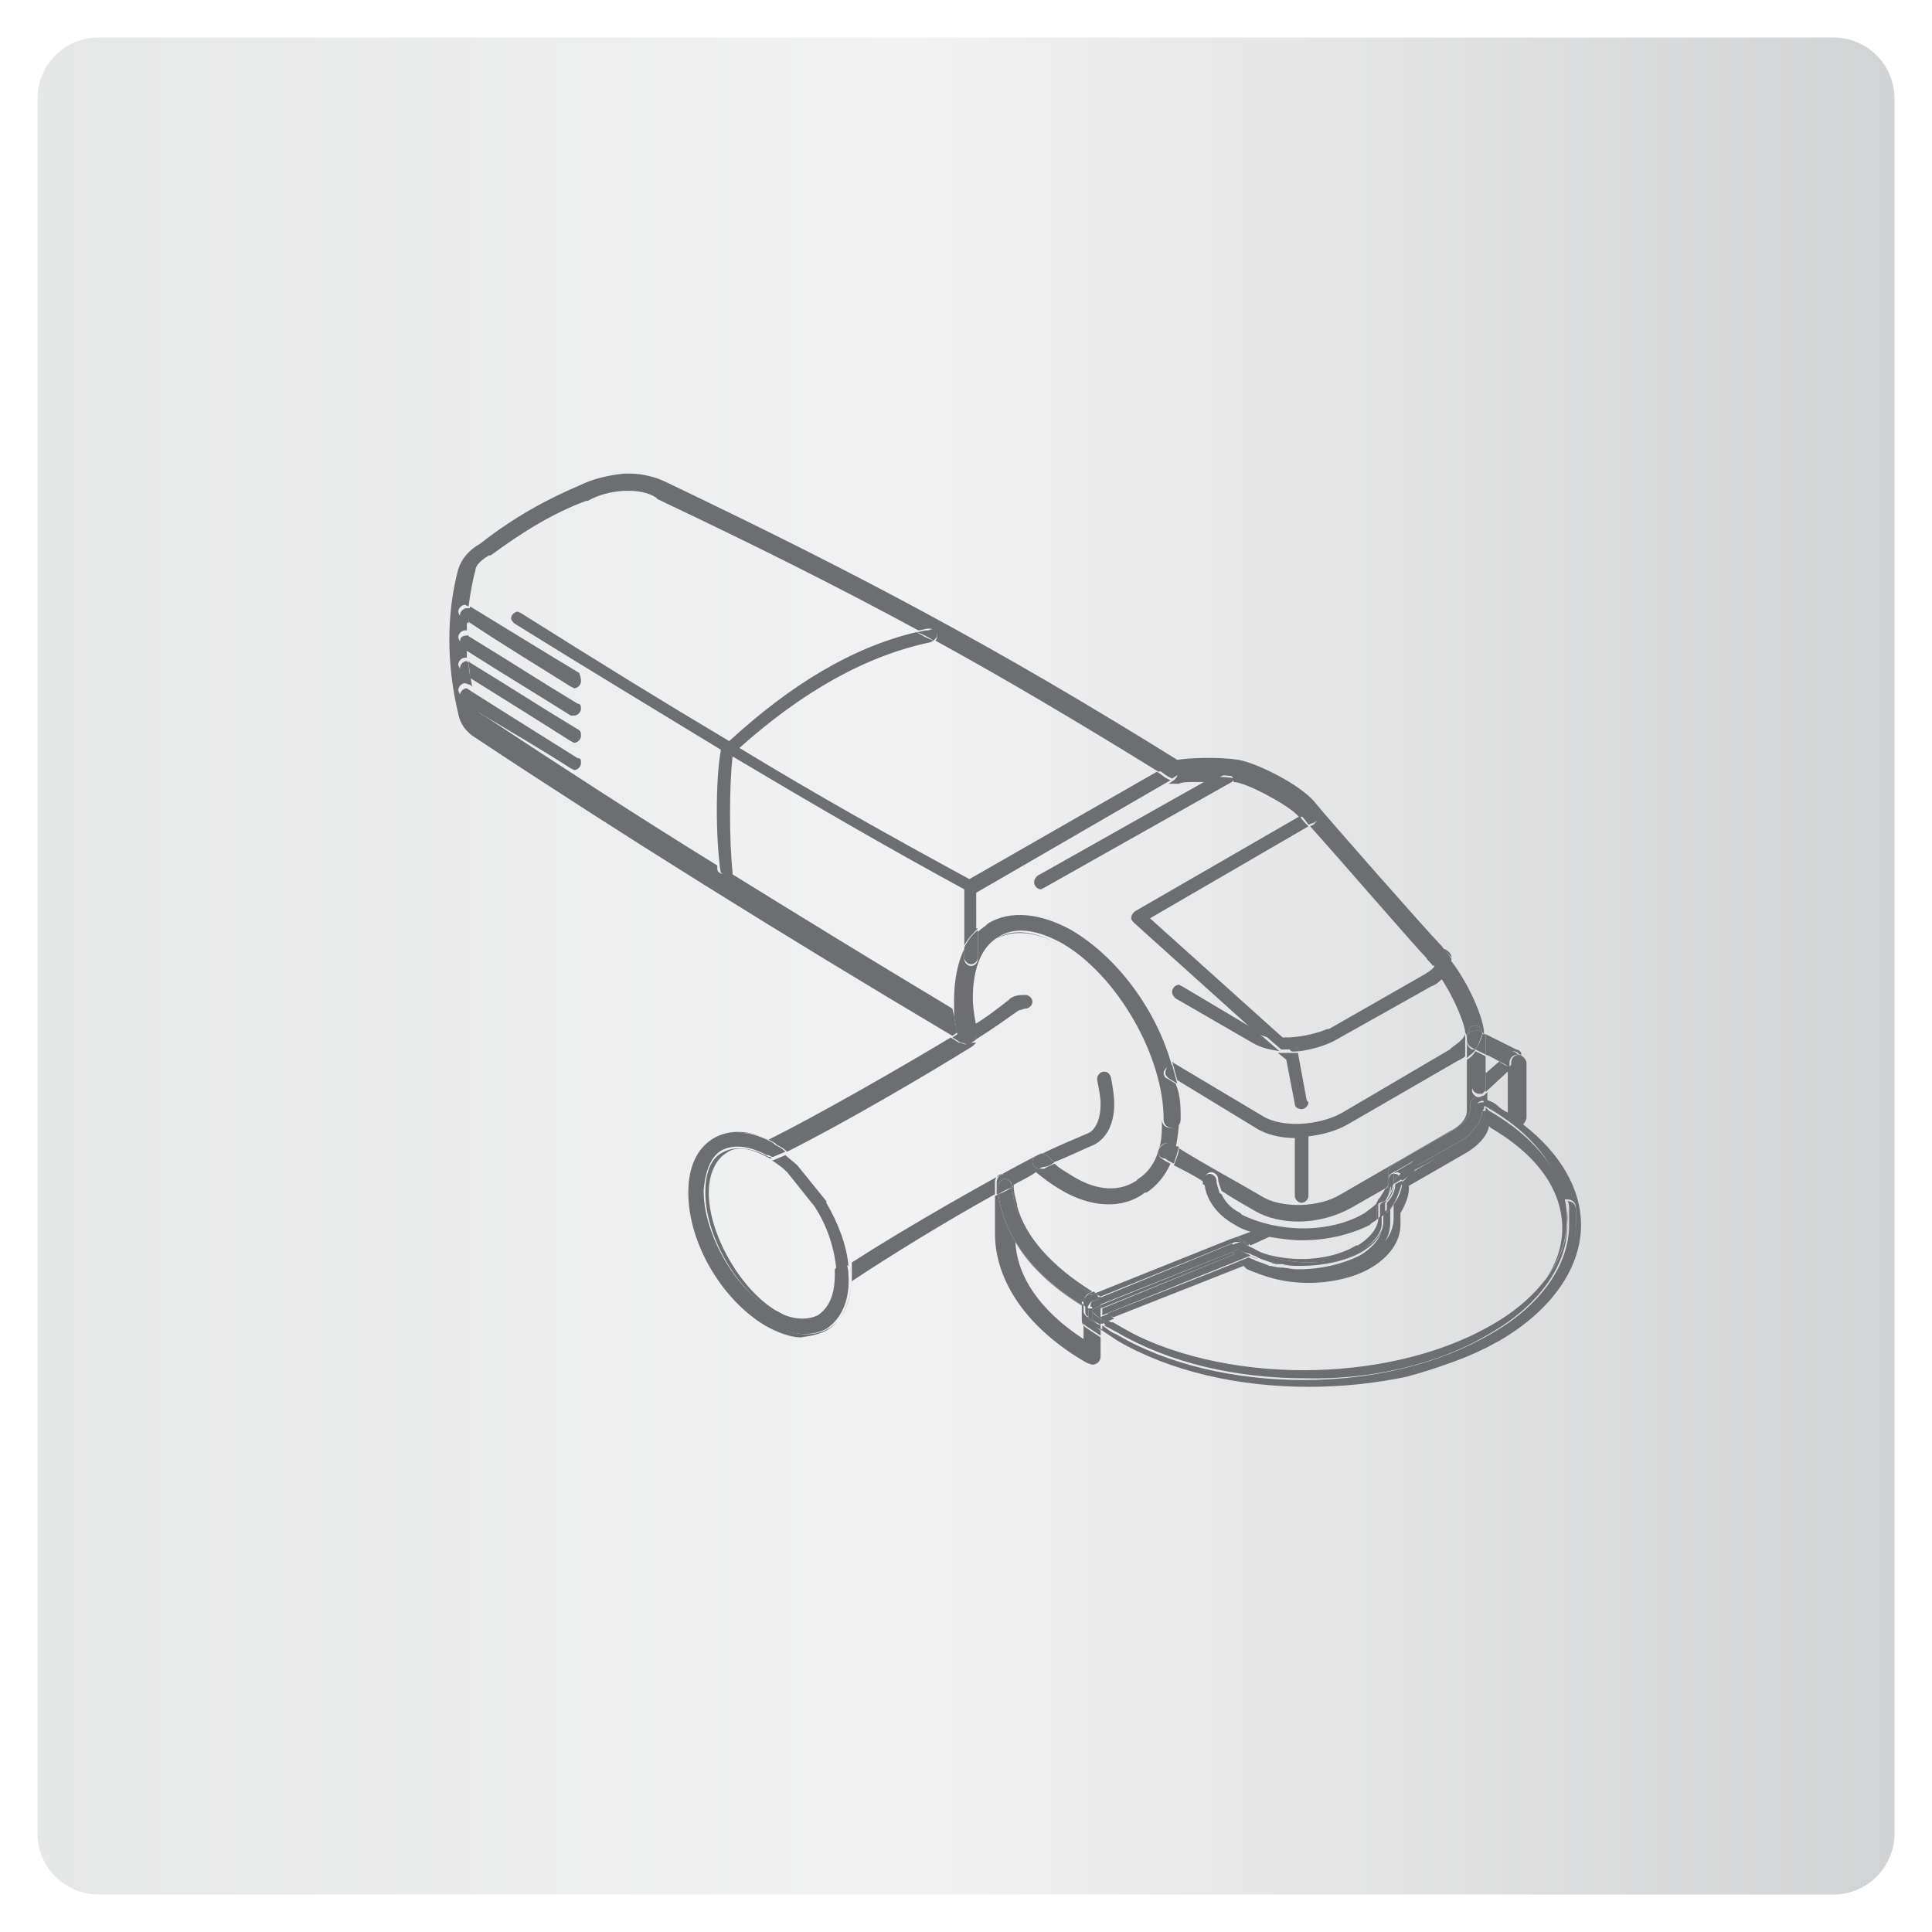
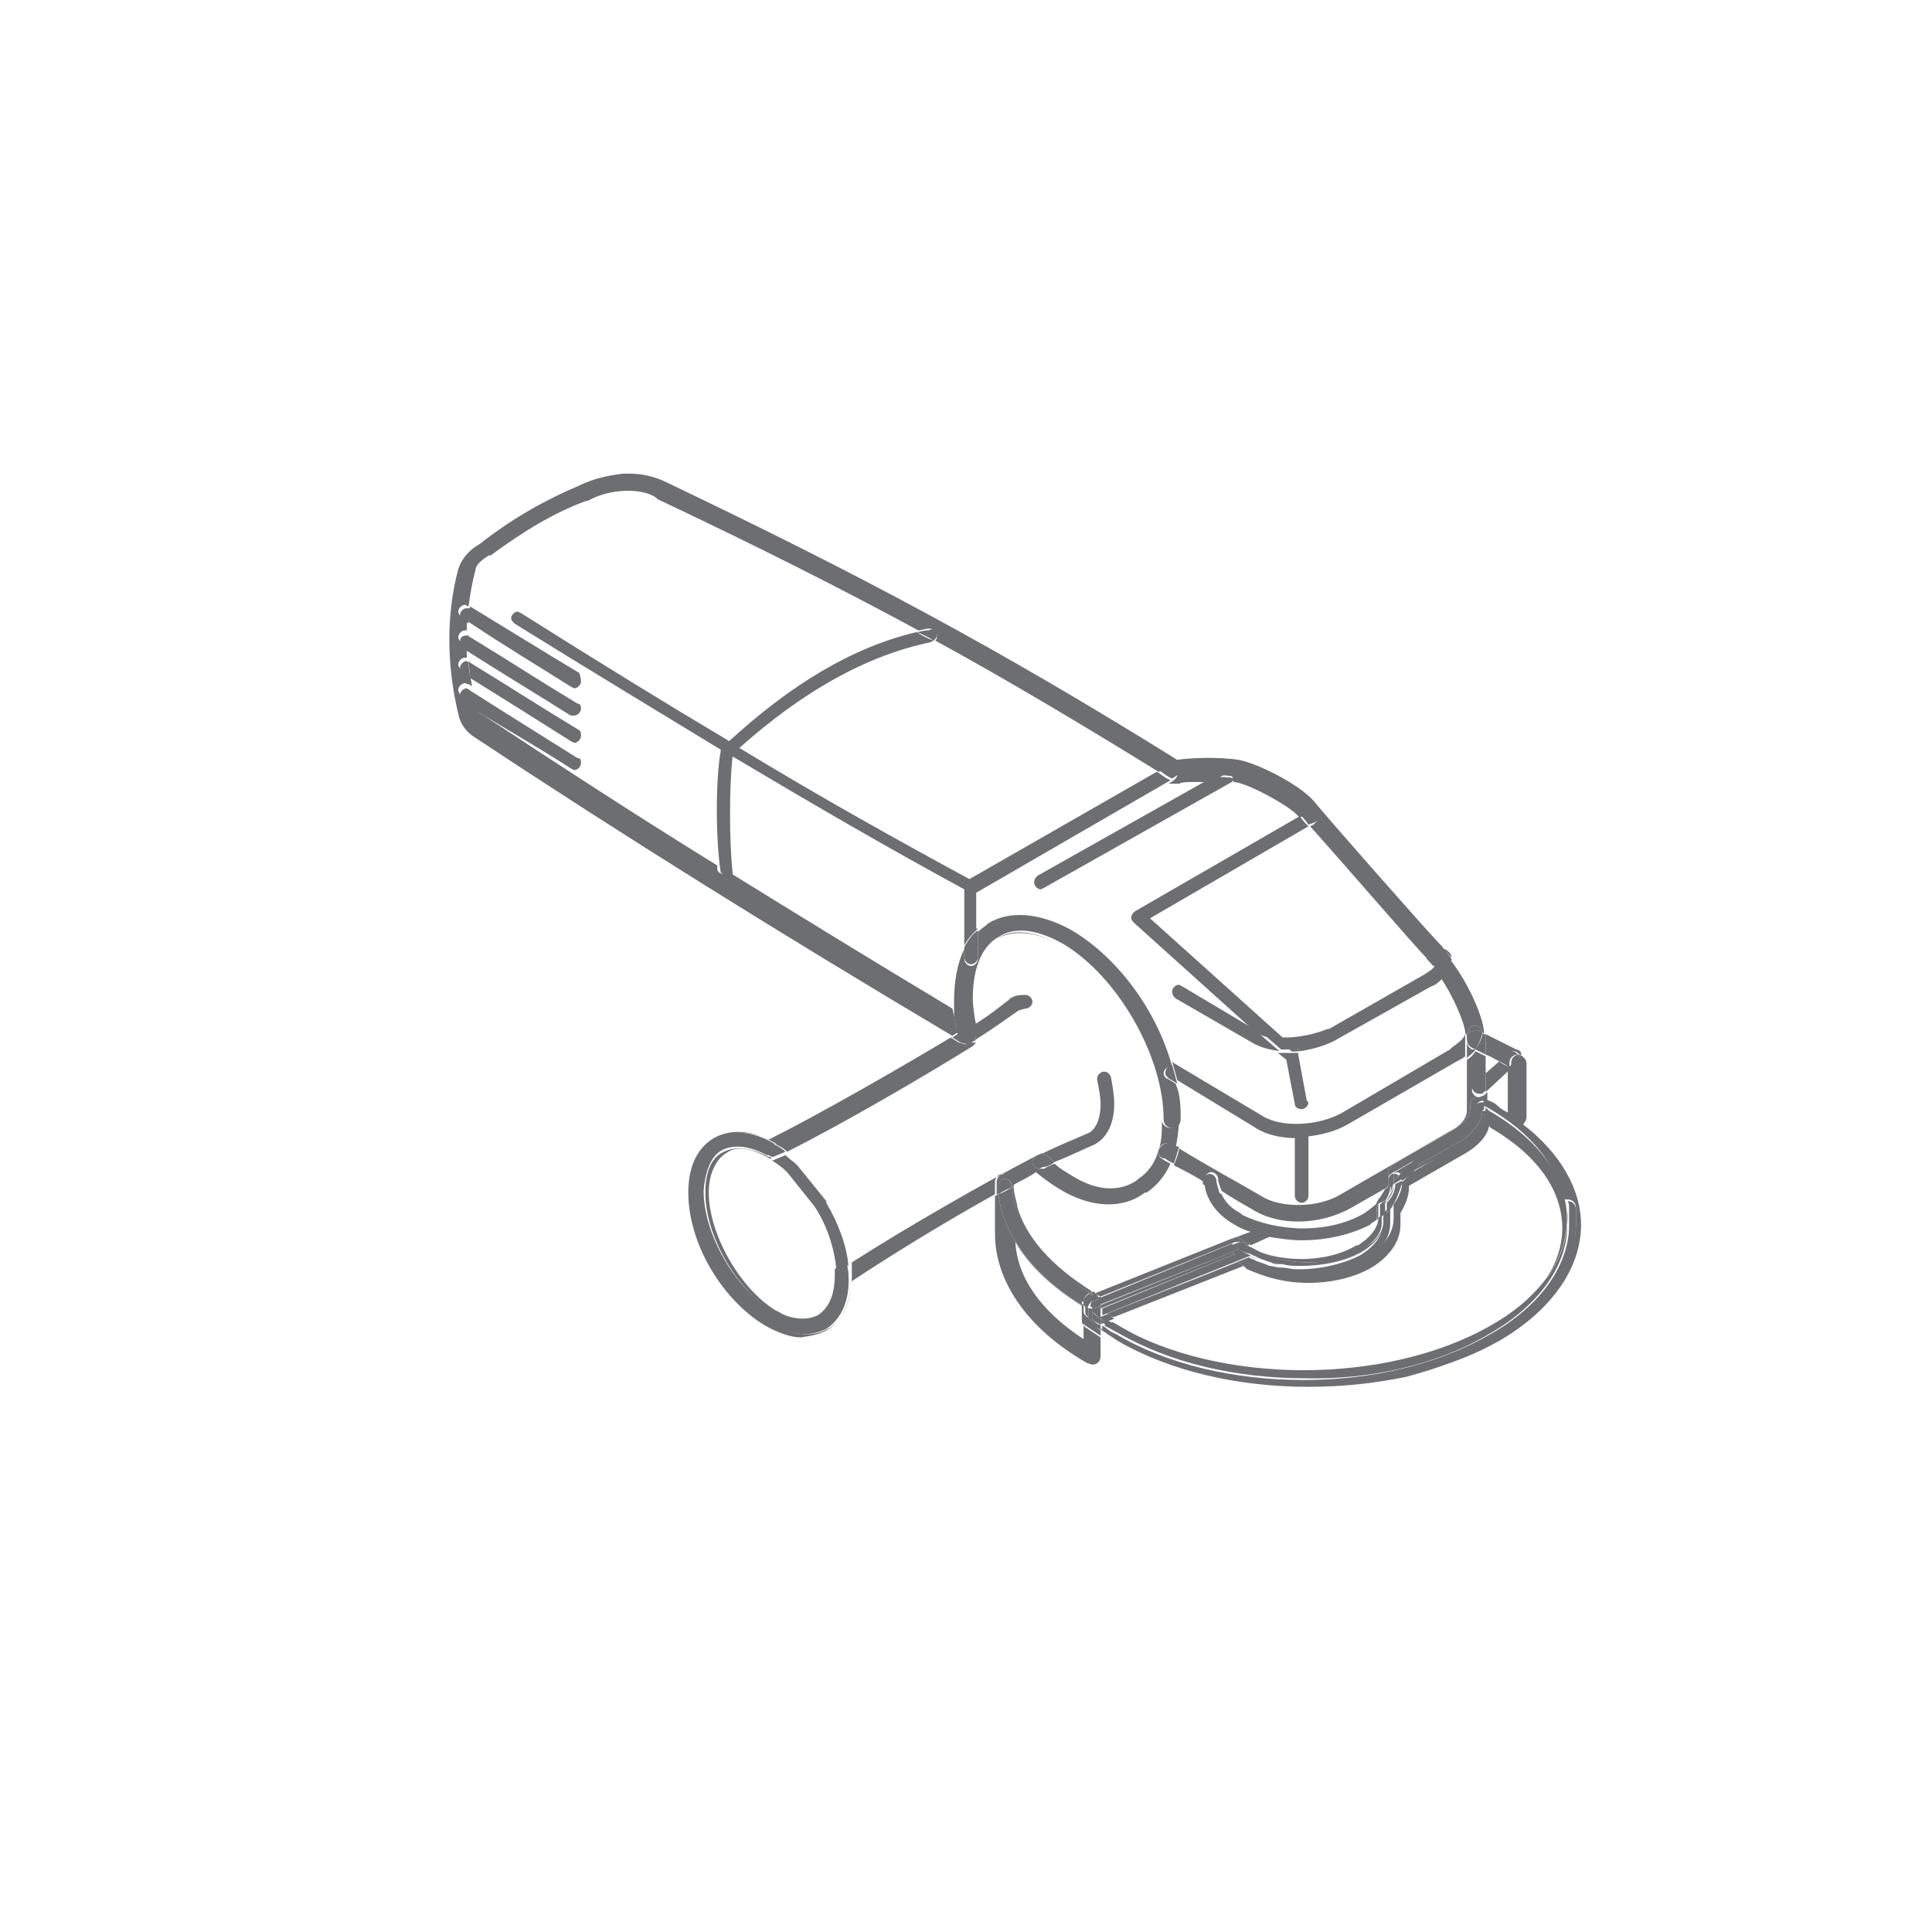
<svg xmlns="http://www.w3.org/2000/svg" version="1.1" id="Layer_1" x="0px" y="0px" viewBox="0 0 113.4 113.4" style="enable-background:new 0 0 113.4 113.4;" xml:space="preserve">
  <style type="text/css">
	.st0{fill:url(#SVGID_1_);}
	.st1{fill:url(#SVGID_2_);}
	.st2{fill:url(#SVGID_3_);}
	.st3{fill:url(#SVGID_4_);}
	.st4{fill:url(#SVGID_5_);}
	.st5{fill:url(#SVGID_6_);}
	.st6{fill:url(#SVGID_7_);}
	.st7{fill:url(#SVGID_8_);}
	.st8{fill:url(#SVGID_9_);}
	.st9{fill:url(#SVGID_10_);}
	.st10{fill:url(#SVGID_11_);}
	.st11{fill:url(#SVGID_12_);}
	.st12{fill:url(#SVGID_13_);}
	.st13{fill:url(#SVGID_14_);}
	.st14{fill:url(#SVGID_15_);}
	.st15{fill:url(#SVGID_16_);}
	.st16{fill:url(#SVGID_17_);}
	.st17{fill:url(#SVGID_18_);}
	.st18{fill:url(#SVGID_19_);}
	.st19{fill:url(#SVGID_20_);}
	.st20{fill:url(#SVGID_21_);}
	.st21{fill:url(#SVGID_22_);}
	.st22{fill:url(#SVGID_23_);}
	.st23{fill:url(#SVGID_24_);}
	.st24{fill:url(#SVGID_25_);}
	.st25{fill:url(#SVGID_26_);}
	.st26{fill:url(#SVGID_27_);}
	.st27{fill:url(#SVGID_28_);}
	.st28{fill:url(#SVGID_29_);}
	.st29{fill:url(#SVGID_30_);}
	.st30{fill:url(#SVGID_31_);}
	.st31{fill:url(#SVGID_32_);}
	.st32{fill:#414042;}
	.st33{fill:#FFFFFF;}
	.st34{fill:none;stroke:#414042;stroke-width:0.75;stroke-miterlimit:10;}
	.st35{fill:none;stroke:#FFFFFF;stroke-width:0.214;stroke-miterlimit:10;}
	.st36{fill:none;stroke:#FFFFFF;stroke-width:0.133;stroke-miterlimit:10;}
	.st37{fill:none;stroke:#FFFFFF;stroke-width:0.148;stroke-miterlimit:10;}
	.st38{fill:none;stroke:#FFFFFF;stroke-width:0.16;stroke-miterlimit:10;}
	.st39{fill:none;stroke:#FFFFFF;stroke-width:0.179;stroke-miterlimit:10;}
	.st40{fill:none;stroke:#FFFFFF;stroke-width:0.199;stroke-miterlimit:10;}
	.st41{fill:none;stroke:#FFFFFF;stroke-width:0.216;stroke-miterlimit:10;}
	.st42{fill:none;stroke:#FFFFFF;stroke-width:0.251;stroke-miterlimit:10;}
	.st43{fill:none;stroke:#FFFFFF;stroke-width:0.278;stroke-miterlimit:10;}
	.st44{fill:none;stroke:#FFFFFF;stroke-width:0.302;stroke-miterlimit:10;}
	.st45{fill:none;stroke:#FFFFFF;stroke-width:0.337;stroke-miterlimit:10;}
	.st46{fill:none;stroke:#FFFFFF;stroke-width:0.375;stroke-miterlimit:10;}
	.st47{fill:none;stroke:#FFFFFF;stroke-width:0.406;stroke-miterlimit:10;}
	.st48{fill:none;stroke:#6D6E71;stroke-width:0.406;stroke-miterlimit:10;}
	.st49{opacity:0.2;}
	.st50{clip-path:url(#SVGID_34_);}
	.st51{clip-path:url(#SVGID_36_);fill:#6E6F72;}
	.st52{fill:#F2F3F2;}
	.st53{clip-path:url(#SVGID_38_);}
	.st54{clip-path:url(#SVGID_40_);fill:#6E6F72;}
	.st55{clip-path:url(#SVGID_42_);fill:url(#SVGID_43_);}
	.st56{fill:none;stroke:#FFFFFF;stroke-width:0.352;stroke-miterlimit:10;}
	.st57{opacity:0.1;}
	.st58{clip-path:url(#SVGID_45_);}
	.st59{clip-path:url(#SVGID_47_);fill:#231F20;}
	.st60{fill:none;stroke:#FFFFFF;stroke-width:1.057;stroke-miterlimit:10;}
	.st61{fill:none;stroke:#FFFFFF;stroke-width:0.475;stroke-miterlimit:10;}
	.st62{fill:#ED1846;}
	.st63{fill:none;stroke:#FFFFFF;stroke-width:0.488;stroke-miterlimit:10;}
	.st64{fill:none;stroke:#414042;stroke-width:0.416;stroke-miterlimit:10;}
	.st65{fill:#6D6E71;}
</style>
  <g>
    <image style="overflow:visible;opacity:0.64;" width="506" height="505" transform="matrix(0.24 0 0 0.24 -1.998 -2.958)">
	</image>
    <g>
      <linearGradient id="SVGID_1_" gradientUnits="userSpaceOnUse" x1="2.181" y1="56.693" x2="111.205" y2="56.693">
        <stop offset="0" style="stop-color:#E6E7E7" />
        <stop offset="0.47" style="stop-color:#F2F2F2" />
        <stop offset="1" style="stop-color:#D2D3D4" />
      </linearGradient>
-       <path class="st0" d="M107.6,111.2H5.8c-2,0-3.6-1.6-3.6-3.6V5.8c0-2,1.6-3.6,3.6-3.6h101.8c2,0,3.6,1.6,3.6,3.6v101.8    C111.2,109.6,109.6,111.2,107.6,111.2z" />
    </g>
  </g>
  <path class="st65" d="M88.6,62.8l0-0.2l-0.1,0l0,0c-0.2-0.1-0.4-0.2-0.5-0.3L87.2,63c0,0.4,0,0.7,0,1.1L88.6,62.8" />
  <polygon class="st65" points="88.8,62.6 88.6,62.6 88.6,62.8 " />
  <path class="st65" d="M64.1,75.8L64,75.9c-3-1.8-4.4-4-4.6-6.2l0.1-0.1c0,0.4,0.1,0.7,0.2,1.1l0,0.1C60.2,72.6,61.7,74.3,64.1,75.8   M63.6,78.6v-1.9c-1.8-1.1-3.2-2.4-4-3.8C59.7,74.9,61,76.9,63.6,78.6 M64.6,79.6c0,0.3-0.2,0.5-0.5,0.5L63.8,80  c-3.5-2-5.4-4.8-5.4-7.6v-2.2l0.2-0.1c0.3,2.4,2,4.7,4.9,6.5v0.9c0,0.2,0.1,0.3,0.2,0.4l0,0c0.3,0.2,0.6,0.4,0.9,0.6V79.6" />
  <path class="st65" d="M64.3,75.9L64.1,76L64,75.9l0.2-0.1L64.3,75.9 M64.6,78.1v0.3c-0.3-0.2-0.6-0.4-0.9-0.6l0,0  c-0.1-0.1-0.2-0.2-0.2-0.4v-0.9l0.1,0.1V77c0,0.1,0.1,0.2,0.2,0.3l0,0l0.1,0c0,0.2,0.1,0.4,0.3,0.4C64.3,77.9,64.5,78,64.6,78.1" />
  <path class="st65" d="M64.6,78v-0.2l-0.2-0.1l-0.2-0.1l-0.3-0.2c0,0.2,0.1,0.4,0.3,0.4c0.1,0.1,0.3,0.2,0.5,0.3V78" />
  <polygon class="st65" points="64.6,77.7 64.5,77.7 64.5,77.7 64.6,77.8 " />
  <path class="st65" d="M88.5,61.8l0.3-0.1c0.2,0,0.3,0.1,0.4,0.2l0.1,0c0-0.2-0.2-0.3-0.3-0.3c-0.6-0.3-1.2-0.6-1.8-0.9v1.2  c0.3,0.1,0.6,0.3,0.8,0.4L88.5,61.8" />
  <path class="st65" d="M89.3,62.1l0-0.1l-0.1,0l0,0.2c0,0.1-0.1,0.2-0.1,0.3v0l-0.3,0.2h0C89.1,62.6,89.3,62.4,89.3,62.1" />
  <path class="st65" d="M88.6,62.4c0-0.3,0.2-0.5,0.5-0.5l0,0c-0.1-0.1-0.2-0.2-0.4-0.2l-0.3,0.1L88,62.3c0.2,0.1,0.4,0.2,0.5,0.3  l0.1,0L88.6,62.4" />
  <path class="st65" d="M89.1,62.4L89.1,62.4c0.1-0.1,0.1-0.2,0.1-0.3l0-0.2h0c-0.3,0-0.5,0.2-0.5,0.5v0.2l0.2,0L89.1,62.4" />
  <path class="st65" d="M74.5,72.6c0.6,0.1,1.3,0.2,1.9,0.2c1.4,0,2.8-0.3,4-0.9l0.1-0.1l0.3-0.2l0-0.1v-0.4c0-0.1,0-0.3,0.1-0.4v-0.1  l0.1-0.2c-0.2,0.3-0.5,0.5-0.9,0.8l0,0l0,0c-1,0.6-2.3,0.9-3.6,0.9c-1.3,0-2.6-0.3-3.6-0.8l-0.1-0.1c-0.6-0.3-0.9-0.7-1.1-1.1  c-0.3-0.2-0.7-0.4-1-0.6c0.1,0.9,0.7,1.8,1.8,2.4v0v0l0,0l0,0c0.3,0.2,0.6,0.3,0.9,0.4l-0.8,0.3l0.2,0.1c0.1,0.1,0.3,0.2,0.5,0.3  l0,0l0.1,0.1L74.5,72.6" />
  <path class="st65" d="M80.9,71.5l-0.1,0.1l0-0.1v-0.4c0-0.1,0-0.3,0.1-0.4V71.5L80.9,71.5 M73.3,73.1l-0.1,0L73.1,73  c-0.1-0.1-0.2-0.1-0.3-0.1l-0.1-0.1l-0.3-0.1l-0.1,0l0.3-0.1l0.2,0.1c0.1,0.1,0.3,0.2,0.5,0.3L73.3,73.1L73.3,73.1" />
  <path class="st65" d="M73.2,73.1L73.1,73c-0.1-0.1-0.2-0.1-0.3-0.1C72.9,73,73,73.1,73.2,73.1L73.2,73.1L73.2,73.1L73.2,73.1  L73.2,73.1" />
  <path class="st65" d="M61.3,52.1l-0.2,0.1c-0.2,0-0.4-0.2-0.4-0.4c0-0.2,0.1-0.3,0.2-0.4l10.3-5.8c0.5,0,0.9,0,1.3,0.1l-0.2,0.2  L61.3,52.1 M57.4,54.5c-0.3,0.3-0.6,0.6-0.8,1v-3.3c-4.6-2.5-8.9-5-13.6-7.8c-0.2,1.7-0.2,5,0,6.8l0,0.1L43,51.7  c-0.2-0.2-0.5-0.3-0.7-0.5c-0.3-2-0.3-5.4,0-7.1v0l0-0.1c-3.6-2.2-7.6-4.6-12.1-7.4l0,0c-0.1-0.1-0.2-0.2-0.2-0.3  c0-0.2,0.2-0.4,0.4-0.4l0.2,0.1l0,0c4.6,2.9,8.5,5.3,12.2,7.5c3.6-3.3,7.2-5.5,11-6.4c0.3,0.2,0.7,0.4,1,0.5l-0.2,0.1v0  c-3.8,0.8-7.5,2.9-11.2,6.2c4.6,2.8,8.9,5.2,13.5,7.7l11-6.3c0.2,0.1,0.4,0.3,0.6,0.4l0,0l0.2,0.1l-11.4,6.6V54.5 M67.5,53.9  l7.9,7.1c-0.6,0-1.1-0.1-1.5-0.3l0,0v0l-0.3-0.2l-7-6.3c-0.1-0.1-0.2-0.2-0.2-0.3c0-0.2,0.1-0.3,0.2-0.4l9.7-5.6  c0.1,0.2,0.3,0.4,0.5,0.6L67.5,53.9 M76.8,64.7c0,0.2-0.2,0.4-0.4,0.4c-0.2,0-0.4-0.1-0.4-0.3h0l-0.5-2.6l-0.5-0.4  c0.4,0,0.8,0,1.2,0l0,0.1h0l0.5,2.7L76.8,64.7 M76.8,70.2c0,0.2-0.2,0.4-0.4,0.4c-0.2,0-0.4-0.2-0.4-0.4v-3.4  c-0.8,0-1.7-0.2-2.3-0.6l-4.6-2.8c-0.1-0.4-0.2-0.7-0.3-1.1l0.1,0.1l0,0l5.2,3.1c1.1,0.7,3.3,0.6,4.7-0.2l6.3-3.7l0.1-0.1  c0.4-0.3,0.7-0.5,0.8-0.8V61v1c-0.1,0.1-0.3,0.2-0.5,0.3l-6.4,3.7h0l0,0c-0.7,0.4-1.5,0.6-2.3,0.7V70.2" />
  <path class="st65" d="M63.6,76.4c0-0.2,0.2-0.5,0.4-0.5l0,0c-2.9-1.8-4.4-4-4.6-6.2c-0.2,0.1-0.5,0.3-0.8,0.4c0.3,2.4,2,4.7,4.9,6.5  V76.4" />
  <path class="st65" d="M63.7,76.4c0-0.2,0.1-0.3,0.3-0.4l0,0l0.2-0.1L64,75.9l0,0c-0.2,0.1-0.4,0.3-0.4,0.5v0.1l0.1,0.1V76.4" />
  <path class="st65" d="M48.5,78.1c0.9-0.5,1.4-1.6,1.5-2.9c2.1-1.4,5.5-3.5,8.4-5.1v-0.7c0-0.3,0.2-0.5,0.5-0.5  c0.3,0,0.5,0.2,0.5,0.5l0,0.2c0.5-0.3,1-0.5,1.4-0.8c0.5,0.4,0.9,0.7,1.4,1h0h0c1.8,1.1,3.7,1.2,5,0.2l0.1,0c0.6-0.4,1.1-1,1.4-1.7  c-0.2-0.1-0.4-0.2-0.5-0.3C68.1,68,68,67.8,68,67.6l0-0.1c-0.2,0.8-0.7,1.4-1.2,1.7l-0.1,0.1c-0.9,0.6-2.2,0.7-3.8-0.3  c-0.3-0.2-0.7-0.4-1-0.7c-0.2,0.1-0.5,0.2-0.6,0.3L61,68.6c-0.2,0-0.4-0.2-0.4-0.4c0-0.2,0.1-0.3,0.3-0.4l0.3-0.1l-0.1,0l-0.2,0.1  l0,0l0,0c-2.9,1.5-7.8,4.3-10.9,6.3c0,0.3,0,0.5,0,0.8c0,1.4-0.5,2.6-1.4,3.1c-0.9,0.5-2.1,0.4-3.3-0.3l-0.1-0.1  c-2.5-1.5-4.4-4.8-4.4-7.7c0-1.4,0.5-2.6,1.4-3.1c0.9-0.5,2.1-0.4,3.3,0.3l0.1,0.1c0.2,0.1,0.4,0.2,0.6,0.4c3.2-1.6,8-4.4,10.9-6.2  c0.1-0.1,0.2-0.2,0.3-0.3l-0.1,0.1L57,61.2l-0.3,0.1c-0.1,0-0.3-0.1-0.4-0.1c-0.2-0.1-0.3-0.2-0.5-0.3c-3,1.8-7.7,4.5-10.7,6  c-1.2-0.6-2.3-0.6-3.2-0.1c-1,0.6-1.5,1.7-1.5,3.2c0,3,2,6.3,4.5,7.8v0v0c0.7,0.4,1.5,0.7,2.1,0.7C47.7,78.4,48.1,78.3,48.5,78.1" />
  <path class="st65" d="M58.6,70.1c0-0.2,0-0.3,0-0.5v0c0-0.2,0.2-0.4,0.4-0.4c0.2,0,0.4,0.2,0.4,0.4h0l0,0.1l0.1-0.1l0-0.2h0  c0-0.3-0.2-0.5-0.5-0.5c-0.3,0-0.5,0.2-0.5,0.5v0.7L58.6,70.1" />
  <path class="st65" d="M59.4,69.7L59.4,69.7c0-0.3-0.2-0.5-0.4-0.5c-0.2,0-0.4,0.2-0.4,0.4v0c0,0.2,0,0.3,0,0.5  C58.9,69.9,59.1,69.8,59.4,69.7" />
  <path class="st65" d="M56,58.5L56,58.5 M56,58.8l0,0.2L56,58.8 M56,59.1l0,0.2L56,59.1 M56,59.4l0,0.2L56,59.4 M68.5,67.1  c-0.2,0-0.4,0.1-0.5,0.4c0.2-0.5,0.2-1.1,0.2-1.8c0,0.3,0.2,0.5,0.5,0.5c0.3,0,0.5-0.2,0.5-0.5c0,0.6-0.1,1.2-0.2,1.7  c-0.1-0.1-0.2-0.1-0.4-0.2l0,0L68.5,67.1 M40.6,70L40.6,70 M48.1,77.3c-0.3,0.1-0.6,0.2-0.9,0.2c-0.5,0-1-0.2-1.7-0.5l-0.1,0  c-2.2-1.3-4-4.5-4-7c0-1.3,0.4-2.1,1.1-2.4c0.6-0.3,1.5-0.3,2.6,0.3l0.1,0l0.1,0.1l-0.1,0L45,67.9l0,0c-1.1-0.6-1.9-0.6-2.4-0.2  c-0.5,0.3-1,1.1-1,2.3c0,2.4,1.8,5.6,3.9,6.9l0.2,0.1c1,0.6,1.8,0.6,2.4,0.3c0.5-0.3,1-1,1-2.2c0-0.1,0-0.3,0.1-0.3l0,0.3  C49.1,76.1,48.7,76.9,48.1,77.3" />
  <path class="st65" d="M78.3,61.1c-0.6,0.3-1.3,0.5-2,0.6l-0.1-0.1h0l-0.8-0.7c0.8,0,1.8-0.2,2.5-0.5l0.1,0l5.6-3.2  c0.3-0.2,0.5-0.3,0.6-0.5c0.2,0.2,0.3,0.4,0.5,0.7c-0.2,0.2-0.4,0.4-0.7,0.5L78.3,61.1L78.3,61.1 M73.6,60.4l1.5,1.3  c-0.6-0.1-1.1-0.2-1.6-0.5l0,0l0,0L69,58.6c-0.1-0.1-0.2-0.2-0.2-0.4c0-0.2,0.2-0.4,0.4-0.4l0.2,0.1l0,0L73.6,60.4 M64.2,67.2  c-0.5,0.2-1.5,0.7-2.3,1c-0.2-0.1-0.3-0.3-0.5-0.4l0,0l-0.2-0.1c0.8-0.4,2-0.9,2.7-1.2c0.4-0.2,0.7-0.8,0.7-1.7  c0-0.4-0.1-0.9-0.2-1.4l0-0.1c0-0.2,0.2-0.4,0.4-0.4c0.2,0,0.3,0.1,0.4,0.3c0.1,0.5,0.2,1.1,0.2,1.6C65.4,65.9,65,66.8,64.2,67.2  L64.2,67.2 M49.2,74.5l-0.1,0.1c-0.1-1.2-0.5-2.6-1.3-3.8l0,0l0,0l-1.6-2c-0.3-0.3-0.6-0.5-0.9-0.7l0.1,0c0.2-0.1,0.5-0.2,0.7-0.3  c0.2,0.2,0.5,0.4,0.7,0.6l0,0l0,0l0,0l1.7,2.1h0l0,0.1c0.7,1.2,1.2,2.5,1.3,3.7C49.7,74.2,49.5,74.4,49.2,74.5L49.2,74.5L49.2,74.5" />
  <path class="st65" d="M76.3,61.7L76.3,61.7L76.3,61.7l-0.8-0.8c-0.6,0-1.1-0.1-1.5-0.4l0,0l0,0l-0.3-0.2l1.5,1.3c0.2,0,0.3,0,0.5,0  C75.8,61.8,76,61.7,76.3,61.7" />
  <path class="st65" d="M34.1,40c0,0.2-0.2,0.4-0.4,0.4l-0.2-0.1l0,0c-1.9-1.2-3.9-2.4-6-3.8c0-0.3,0-0.6,0.1-0.9l0,0l0,0  c2.3,1.4,4.4,2.7,6.4,3.9l0,0C34.1,39.8,34.1,39.9,34.1,40 M34.1,41.6c0,0.2-0.2,0.4-0.4,0.4L33.5,42l0,0c-1.9-1.2-3.9-2.4-6.1-3.8  c0-0.3,0-0.6,0-0.9l0.2,0.1c2.3,1.4,4.3,2.7,6.3,3.9l0,0C34.1,41.3,34.1,41.5,34.1,41.6 M34.1,43.2c0,0.2-0.2,0.4-0.4,0.4l-0.2-0.1  l0,0c-1.9-1.2-3.8-2.4-5.9-3.7c0-0.3-0.1-0.7-0.1-1l0.1,0.1c2.3,1.4,4.3,2.7,6.3,3.9h0C34.1,42.9,34.1,43,34.1,43.2 M34.1,44.8  c0,0.2-0.2,0.4-0.4,0.4l-0.2-0.1c-1.7-1.1-3.6-2.2-5.6-3.4c-0.1-0.4-0.2-0.7-0.2-1.1c2.2,1.4,4.3,2.7,6.2,3.9l0,0  C34.1,44.5,34.1,44.6,34.1,44.8 M85.2,56.2L85.2,56.2c-0.1-0.1-0.3-0.3-0.4-0.5C85,55.8,85.2,56,85.2,56.2L85.2,56.2L85.2,56.2   M59.8,59.3c-1,0.7-1.4,1-2.5,1.7l0-0.1l0-0.1h0l-0.1-0.2c0-0.1-0.1-0.2-0.1-0.4c0.8-0.5,1.2-0.8,2.1-1.5l0.1-0.1l0,0  c0.3-0.2,0.6-0.2,0.9-0.2v0l0,0c0.2,0,0.4,0.2,0.4,0.4c0,0.2-0.2,0.4-0.4,0.4v0C60.1,59.2,59.9,59.3,59.8,59.3L59.8,59.3" />
  <path class="st65" d="M57.2,61.1L57,61.2c0.2-0.1,0.3-0.3,0.3-0.5l0-0.1l0-0.1l0.1,0.2l0,0.1l0,0.1L57.2,61.1 M61.2,68.5L61,68.6  c-0.2,0-0.4-0.2-0.4-0.4c0-0.2,0.1-0.3,0.3-0.4l0.3-0.1l0.2,0.1l0,0c0.2,0.1,0.3,0.3,0.5,0.4C61.7,68.4,61.4,68.5,61.2,68.5   M48.5,78c-0.4,0.2-0.8,0.3-1.3,0.3c-0.6,0-1.3-0.2-2-0.6l-0.1-0.1c-2.5-1.5-4.4-4.8-4.4-7.7c0-1.4,0.5-2.5,1.4-3.1  c0.9-0.5,2.1-0.4,3.3,0.3l0.1,0.1c0.2,0.1,0.4,0.2,0.6,0.4c-0.2,0.1-0.5,0.2-0.7,0.3v0l-0.1,0l-0.2-0.1l-0.1,0  c-1.1-0.6-2-0.6-2.6-0.3c-0.6,0.3-1,1.1-1.1,2.4c0,2.5,1.8,5.7,4,7l0.1,0c1.1,0.6,2,0.6,2.6,0.3c0.6-0.4,1-1.1,1-2.4l0-0.3l0.1-0.1  h0l0,0l0,0c0.2-0.1,0.4-0.3,0.6-0.4c0,0.3,0.1,0.5,0.1,0.8C49.9,76.3,49.4,77.4,48.5,78" />
  <path class="st65" d="M86.1,60.8L86.1,60.8l-0.1-0.2c0-0.4-0.6-2-1.5-3.3c0.3-0.3,0.5-0.6,0.6-1c1.1,1.4,1.9,3.3,2,4.2l0,0.1v0.1  L87,60.6l0,0c0-0.2-0.2-0.4-0.4-0.4c-0.2,0-0.4,0.1-0.4,0.3l0,0L86.1,60.8L86.1,60.8 M79.3,70.9c-0.9,0.5-2,0.8-3.1,0.8  c-0.9,0-1.8-0.2-2.5-0.6c-0.7-0.4-1.4-0.8-2-1.2c-0.1-0.3-0.2-0.5-0.2-0.7c0-0.2-0.2-0.4-0.4-0.4c-0.2,0-0.4,0.2-0.4,0.4l0,0.2  c-0.6-0.4-1.2-0.7-1.8-1c0.1-0.3,0.3-0.7,0.3-1c1.6,1,3.3,1.9,5,2.9l0,0c1.1,0.6,3.2,0.6,4.5-0.2l6.4-3.7c0.8-0.4,1-0.9,1-1.2  c0-0.3,0-1.8,0-3c0.2-0.1,0.4-0.3,0.5-0.5c0.2,0.1,0.4,0.2,0.6,0.3c0,0.4,0,0.8,0,1.1l-0.7,0.6c-0.1,0.1-0.1,0.2-0.1,0.3  c0,0.2,0.2,0.4,0.4,0.4l0.3-0.1l0.2-0.2c0,0.2,0,0.4,0,0.6l0,0L87,64.5l-0.1-0.1v0l-0.2,0c-0.2,0-0.4,0.2-0.4,0.4V65v0  c0,0.4-0.2,0.8-0.7,1.1c-0.1,0.1-0.2,0.2-0.3,0.2l-0.1,0.1l-2.3,1.3l0,0v0l-1.2,0.7c-0.1,0.1-0.2,0.2-0.2,0.4v0.4  c0,0.2,0,0.4-0.1,0.5L79.3,70.9" />
  <polygon class="st65" points="87.2,64.6 87.1,64.6 87.2,64.6 " />
  <path class="st65" d="M85.6,67.3l0.2-0.1c0.9-0.5,1.4-1.3,1.4-2.1l0,0.1l0,0L87,65.2c0,0.4-0.2,0.8-0.6,1.2  c-0.2,0.3-0.5,0.5-0.9,0.7v0l0,0l-2.3,1.3l-0.4,0.4L85.6,67.3" />
  <path class="st65" d="M87,64.2l0.2-0.2c0-0.3,0-0.7,0-1.1l-0.7,0.6l0,0c-0.1,0.1-0.1,0.2-0.1,0.3c0,0.2,0.2,0.4,0.4,0.4L87,64.2" />
  <path class="st65" d="M86.2,60.8L86.2,60.8L86.2,60.8 M87.2,60.7v1.2c-0.2-0.1-0.4-0.2-0.6-0.3c0.2-0.3,0.3-0.5,0.4-0.8l0-0.1  L87.2,60.7" />
  <path class="st65" d="M71.4,69.3c0-0.2-0.2-0.4-0.4-0.4c-0.2,0-0.4,0.2-0.4,0.4l0,0.2c0.3,0.2,0.7,0.4,1,0.6  C71.5,69.7,71.4,69.5,71.4,69.3" />
  <path class="st65" d="M86.6,60.5c-0.2,0-0.4,0.1-0.5,0.3l0.1-0.3l0,0c0-0.2,0.2-0.3,0.4-0.3c0.2,0,0.4,0.2,0.4,0.4l0,0l-0.2-0.1l0,0  L86.6,60.5 M86.1,60.8L86.1,61L86.1,60.8L86.1,60.8 M86.6,61.6c-0.1,0.2-0.3,0.3-0.5,0.5c0-0.4,0-0.8,0-1c0,0.2,0.1,0.4,0.3,0.5l0,0  L86.6,61.6" />
  <path class="st65" d="M87,60.7l0-0.1l-0.2-0.1l0,0l-0.2,0c-0.2,0-0.4,0.1-0.5,0.3l0,0l0,0.2v0c0,0.2,0.1,0.4,0.3,0.5v0l0.2,0.1  C86.8,61.3,86.9,61,87,60.7" />
  <path class="st65" d="M55,37.3c0,0.1-0.1,0.2-0.2,0.3c-0.3-0.2-0.7-0.4-1-0.5c0.2,0,0.4-0.1,0.6-0.1l0.1,0C54.9,36.8,55,37,55,37.3   M72.5,45.5l0,0.1c-0.4-0.1-0.8-0.1-1.3-0.1l0.7-0.4l0.2-0.1C72.3,45.1,72.5,45.3,72.5,45.5 M69.1,45.5l-0.3,0.2l-0.2-0.1l0,0  c-0.2-0.1-0.4-0.3-0.6-0.4l0.7-0.4l0.3-0.1c0.2,0,0.4,0.2,0.4,0.4C69.3,45.3,69.2,45.5,69.1,45.5L69.1,45.5L69.1,45.5 M77.1,48.3  l-0.3,0.1c-0.2-0.3-0.4-0.5-0.5-0.6l0.3-0.2l0.3-0.1c0.2,0,0.4,0.2,0.4,0.4C77.4,48.1,77.3,48.2,77.1,48.3L77.1,48.3L77.1,48.3   M43,51.7c-0.1,0.1-0.2,0.1-0.3,0.1c-0.2,0-0.4-0.1-0.4-0.3l0,0l0-0.2C42.5,51.4,42.7,51.6,43,51.7" />
  <path class="st65" d="M56,58.5l0,0.3L56,58.5 M56,59L56,59L56,59 M56,59.4L56,59.4L56,59.4 M57.2,60.2L57.2,60.2  c-0.1-0.6-0.2-1.1-0.2-1.6c0-1.9,0.6-3,1.5-3.5c0.9-0.5,2.2-0.5,3.8,0.4c-1.6-0.9-2.9-1-3.8-0.4c-0.9,0.5-1.5,1.7-1.5,3.5  C57,59.1,57.1,59.6,57.2,60.2" />
-   <path class="st65" d="M69.3,65.7c0,0.3-0.2,0.5-0.5,0.5c-0.3,0-0.5-0.2-0.5-0.5c0-3.7-2.7-8.4-5.9-10.3c-1.6-0.9-2.9-1-3.8-0.4  c-0.9,0.5-1.5,1.7-1.5,3.6c0,0.5,0.1,1.1,0.2,1.6c-0.1,0.1-0.3,0.2-0.5,0.3l0,0c-0.1,0.1-0.2,0.2-0.2,0.3c0,0.2,0.2,0.4,0.4,0.4  l0.1,0l-0.3,0.1c-0.1,0-0.3-0.1-0.4-0.1c-0.2-0.1-0.3-0.2-0.5-0.3l0.3-0.2c-0.1-0.3-0.1-0.7-0.2-1l0-0.2l0,0l0-0.2l0-0.1l0-0.2  l0-0.3c0-1.1,0.2-2.2,0.6-3v0.6c0,0.2,0.2,0.4,0.4,0.4c0.2,0,0.4-0.2,0.4-0.4v-1.6c0.2-0.2,0.4-0.3,0.6-0.5c1.3-0.8,3.1-0.6,4.9,0.4  l0,0l0,0c2.7,1.6,5,4.7,5.9,8l-0.1,0c-0.2,0-0.4,0.2-0.4,0.4c0,0.1,0.1,0.3,0.2,0.3l0,0l0,0l0.5,0.3C69.3,64.3,69.3,65,69.3,65.7   M69.2,67.3c-0.1,0.4-0.2,0.7-0.3,1c-0.2-0.1-0.4-0.2-0.5-0.3v0C68.1,68,68,67.8,68,67.6l0-0.1l0,0c0.1-0.2,0.3-0.4,0.5-0.4l0.3,0.1  C68.9,67.2,69,67.3,69.2,67.3" />
+   <path class="st65" d="M69.3,65.7c0,0.3-0.2,0.5-0.5,0.5c-0.3,0-0.5-0.2-0.5-0.5c0-3.7-2.7-8.4-5.9-10.3c-1.6-0.9-2.9-1-3.8-0.4  c-0.9,0.5-1.5,1.7-1.5,3.6c0,0.5,0.1,1.1,0.2,1.6c-0.1,0.1-0.3,0.2-0.5,0.3l0,0c-0.1,0.1-0.2,0.2-0.2,0.3c0,0.2,0.2,0.4,0.4,0.4  l0.1,0l-0.3,0.1c-0.1,0-0.3-0.1-0.4-0.1c-0.2-0.1-0.3-0.2-0.5-0.3l0.3-0.2c-0.1-0.3-0.1-0.7-0.2-1l0-0.2l0,0l0-0.2l0-0.1l0-0.2  l0-0.3c0-1.1,0.2-2.2,0.6-3v0.6c0,0.2,0.2,0.4,0.4,0.4c0.2,0,0.4-0.2,0.4-0.4v-1.6c0.2-0.2,0.4-0.3,0.6-0.5c1.3-0.8,3.1-0.6,4.9,0.4  l0,0c2.7,1.6,5,4.7,5.9,8l-0.1,0c-0.2,0-0.4,0.2-0.4,0.4c0,0.1,0.1,0.3,0.2,0.3l0,0l0,0l0.5,0.3C69.3,64.3,69.3,65,69.3,65.7   M69.2,67.3c-0.1,0.4-0.2,0.7-0.3,1c-0.2-0.1-0.4-0.2-0.5-0.3v0C68.1,68,68,67.8,68,67.6l0-0.1l0,0c0.1-0.2,0.3-0.4,0.5-0.4l0.3,0.1  C68.9,67.2,69,67.3,69.2,67.3" />
  <path class="st65" d="M57.4,56.2c0,0.2-0.2,0.4-0.4,0.4c-0.2,0-0.4-0.2-0.4-0.4v-0.6c0.2-0.4,0.5-0.8,0.8-1V56.2 M68.8,62.5  c0.1,0.4,0.2,0.7,0.3,1.1l-0.5-0.3l0,0l0,0c-0.1-0.1-0.2-0.2-0.2-0.3C68.4,62.7,68.6,62.5,68.8,62.5L68.8,62.5" />
  <path class="st65" d="M27.6,35.7c0,0.3-0.1,0.6-0.1,0.9l-0.3-0.2v0C27,36.4,27,36.2,27,36.1c0-0.2,0.2-0.4,0.4-0.4L27.6,35.7   M27.5,37.3c0,0.3,0,0.6,0,0.9L27.1,38l0,0C27,37.9,27,37.8,27,37.7C27,37.4,27.1,37.3,27.5,37.3L27.5,37.3 M27.5,38.9  c0,0.3,0.1,0.7,0.1,1c-0.2-0.1-0.3-0.2-0.5-0.3l0,0C27,39.5,27,39.4,27,39.2c0-0.2,0.2-0.4,0.4-0.4L27.5,38.9 M27.7,40.6  c0.1,0.4,0.1,0.7,0.2,1.1c-0.3-0.2-0.5-0.3-0.8-0.5l0,0C27,41.1,27,41,27,40.8c0-0.2,0.2-0.4,0.4-0.4L27.7,40.6L27.7,40.6   M85.2,56.3c-0.1,0.4-0.3,0.7-0.6,1c-0.2-0.2-0.3-0.5-0.5-0.7c0.1-0.2,0.2-0.3,0.3-0.5v0c0-0.2,0.2-0.4,0.4-0.4h0  C84.9,55.9,85.1,56.1,85.2,56.3 M57.2,60.2c0,0.1,0,0.2,0.1,0.4C57.2,60.4,57.2,60.3,57.2,60.2L57.2,60.2" />
  <path class="st65" d="M57,61.2c0.2-0.1,0.3-0.3,0.3-0.5l0-0.1h0l0-0.1c0-0.1-0.1-0.2-0.1-0.4c-0.1,0.1-0.3,0.2-0.5,0.3l0,0  c-0.1,0.1-0.2,0.2-0.2,0.3C56.5,61,56.7,61.2,57,61.2L57,61.2" />
  <polygon class="st65" points="72.5,73.6 72.3,73.5 64.6,76.6 64.6,76.8 " />
  <polyline class="st65" points="64.6,76.8 64.6,76.6 64.5,76.7 64.5,76.8 64.6,76.8 " />
  <polygon class="st65" points="72.3,73.5 72.3,73.5 64.6,76.6 " />
  <line class="st65" x1="64.6" y1="76.6" x2="64.5" y2="76.7" />
  <path class="st65" d="M81.4,69.7L81.4,69.7l-0.1,0.1c-0.1,0.2-0.2,0.3-0.3,0.5l0,0l0,0C81.2,70.1,81.3,69.9,81.4,69.7" />
  <path class="st65" d="M73.6,73.4L73.6,73.4 M76.8,74.1c-1.2,0-2.4-0.3-3.2-0.8l-0.2-0.1l0.1,0.1l0,0c0.8,0.4,1.9,0.6,2.9,0.6  c1.2,0,2.4-0.3,3.2-0.8l0.1,0c0.8-0.5,1.2-1.1,1.2-1.6l0.2-0.2v0.5c0,0.5-0.3,1-1.2,1.6h0h0C79.1,73.9,78,74.1,76.8,74.1 M72.2,72.7  l-8,3.2L72.2,72.7L72.2,72.7" />
  <path class="st65" d="M73,74.3L73,74.3c-0.1-0.1-0.3-0.2-0.4-0.2L65,77.1c0.1,0.1,0.2,0.2,0.4,0.2L73,74.3" />
  <path class="st65" d="M87.2,64.8l-0.1-0.2c0,0.2,0,0.3,0,0.4l0,0L87.2,64.8" />
  <path class="st65" d="M73.7,73.9L73.7,73.9L73.7,73.9 M73.9,73.9L73.9,73.9L73.9,73.9 M74.2,74L74.2,74L74.2,74 M74.4,74.1  L74.4,74.1L74.4,74.1 M74.6,74.1L74.6,74.1L74.6,74.1 M75.3,74.2L75.3,74.2L75.3,74.2 M75.5,74.3L75.5,74.3L75.5,74.3 M75.7,74.3  L75.7,74.3L75.7,74.3 M75.9,74.3L75.9,74.3L75.9,74.3 M76.2,74.3L76.2,74.3L76.2,74.3 M73.6,73.4L73.6,73.4L73.6,73.4 M79.9,73.5  c-1,0.5-2.2,0.8-3.5,0.8l-0.2,0c-0.3,0-0.6,0-0.9-0.1l0,0c-0.2,0-0.4-0.1-0.7-0.1l0,0c-0.3-0.1-0.6-0.2-0.8-0.3l0,0  c-0.1-0.1-0.3-0.1-0.4-0.2L73,73.5l-0.3-0.2l0.5-0.2l0,0l0.2,0.1l0.2,0.1c0.9,0.5,2,0.8,3.2,0.8c1.2,0,2.3-0.3,3.2-0.8l0,0l0,0  c0.9-0.5,1.2-1.1,1.2-1.6v-0.5l0.2-0.2v0.3C81.3,72.2,80.9,72.9,79.9,73.5" />
  <polygon class="st65" points="64.7,77.7 64.7,77.7 64.7,77.7 64.9,77.6 64.6,77.4 64.6,77.7 " />
  <path class="st65" d="M87.2,65L87.2,65L87.2,65L87.2,65L87.2,65 M73.4,73.7c0.1,0.1,0.3,0.1,0.4,0.2C73.6,73.8,73.5,73.8,73.4,73.7  L73.4,73.7 M73.8,73.9l0.2,0.1L73.8,73.9 M74,73.9l0.2,0.1L74,73.9 M74.2,74l0.2,0.1L74.2,74 M74.4,74.1l0.2,0.1L74.4,74.1   M74.6,74.1c0.2,0,0.4,0.1,0.7,0.1C75,74.2,74.8,74.2,74.6,74.1 M75.3,74.2l0.2,0L75.3,74.2 M75.6,74.3l0.2,0L75.6,74.3 M75.8,74.3  l0.1,0L75.8,74.3 M76,74.3l0.2,0L76,74.3 M79.9,73.5c-1,0.5-2.2,0.8-3.5,0.8l-0.2,0l0.2,0C77.7,74.3,79,74,79.9,73.5  c1-0.6,1.4-1.3,1.4-2C81.3,72.2,80.9,72.9,79.9,73.5 M65.4,77.4l-0.5,0.2l-0.3-0.2v-0.1l8.7-3.5c0.1,0.1,0.3,0.1,0.4,0.2l0,0  c0.3,0.1,0.6,0.2,0.8,0.3h0c0.2,0,0.4,0.1,0.7,0.1l0,0c0.3,0,0.6,0.1,0.9,0.1l0.2,0c1.2,0,2.5-0.3,3.5-0.8c1-0.6,1.4-1.3,1.4-2v-0.3  c0.6-0.6,0.9-1.2,0.9-1.9l0,0l0.6-0.4l-0.6,0.6c0,0.4-0.2,0.9-0.5,1.3v0.8c0,0.9-0.6,1.7-1.6,2.3l-0.1,0.1c-1,0.6-2.3,0.9-3.6,0.9  c-1.1,0-2.2-0.2-3.1-0.6L73,74.3l0,0c-0.1-0.1-0.3-0.2-0.4-0.2L65,77.1C65.1,77.2,65.3,77.3,65.4,77.4" />
  <path class="st65" d="M64.3,75.9L64.1,76L64.3,75.9 M63.9,77.3L63.9,77.3L63.9,77.3L63.9,77.3c-0.2-0.1-0.2-0.2-0.2-0.4v-0.3  l0.1,0.1l0.1,0.1V77.3" />
  <path class="st65" d="M64.1,77.4v-0.6l-0.2,0v0.6l0.3,0.2l0.2,0.1C64.3,77.6,64.2,77.5,64.1,77.4" />
  <path class="st65" d="M64.6,77.7v-0.3c-0.2-0.1-0.4-0.3-0.5-0.4v0.4c0.1,0.1,0.2,0.2,0.4,0.3l0.1,0L64.6,77.7" />
  <path class="st65" d="M64.6,77.2l-0.1,0L64.1,77c0.2,0.1,0.3,0.3,0.5,0.4V77.2" />
  <path class="st65" d="M81.3,70.5c0.2-0.3,0.3-0.6,0.3-0.9v0l-0.3,0.2c-0.1,0.2-0.2,0.4-0.4,0.6l-0.1,0.2v0.1  C81,70.6,81.2,70.5,81.3,70.5" />
  <path class="st65" d="M81.2,71.3L81,71.5l0,0v-0.8c0.1-0.1,0.2-0.2,0.4-0.2l0,0c-0.1,0.1-0.2,0.2-0.2,0.4V71.3 M72.5,72.9l-7.9,3.2  L64.4,76v0l-0.1-0.1l8-3.2l0.1,0c0.1,0,0.2,0,0.3,0.1l0.1,0.1l0,0L72.5,72.9" />
  <path class="st65" d="M81.3,70.5L81.3,70.5c0.3-0.3,0.4-0.7,0.5-1.1l-0.2,0.1v0C81.7,69.9,81.6,70.2,81.3,70.5L81.3,70.5" />
  <path class="st65" d="M81.3,71.2l-0.2,0.2v-0.4c0-0.1,0.1-0.3,0.2-0.4l0,0l0,0h0l0,0V71.2 M72.4,73.1l-7.8,3.2l0-0.1l7.9-3.2  l0.3-0.1l0.1,0c0.1,0.1,0.3,0.2,0.4,0.3l0,0l0,0l0,0l-0.5,0.2C72.6,73.2,72.5,73.2,72.4,73.1" />
  <path class="st65" d="M82.3,69.3L82.3,69.3l-0.4,0.2c0,0.4-0.2,0.8-0.5,1.1v0.6C81.9,70.6,82.2,69.9,82.3,69.3" />
  <path class="st65" d="M64.2,76.3L64.2,76.3l0.3-0.1L64.4,76l-0.1-0.1L64.1,76L63.9,76v0c-0.1,0.1-0.3,0.2-0.3,0.4v0.2l0.1,0.1  l0.1,0.1C63.9,76.6,64,76.4,64.2,76.3" />
  <path class="st65" d="M64.1,76.4l0.5-0.2l0-0.1l-0.3,0.1v0c-0.2,0.1-0.3,0.3-0.3,0.5l0.2,0V76.4" />
  <path class="st65" d="M81.4,69.7c0.1-0.2,0.1-0.3,0.1-0.5c0-0.2,0.1-0.3,0.3-0.4l0.2-0.1h0l3.6-2.1c0.8-0.4,1-0.9,1-1.2h0h0  c0-0.1,0-0.2,0-0.3c0-0.3,0.2-0.5,0.5-0.5l0.1,0L87,64.5l-0.1-0.1v0l-0.2,0c-0.2,0-0.4,0.2-0.4,0.4V65l0,0h0c0,0.4-0.2,0.8-0.7,1.1  c-0.1,0.1-0.2,0.2-0.3,0.2l-0.1,0.1l-2.3,1.3l0,0l-1.2,0.7c-0.1,0.1-0.2,0.2-0.2,0.4v0.4C81.5,69.4,81.4,69.6,81.4,69.7L81.4,69.7" />
  <path class="st65" d="M85.4,66.8l-2.3,1.4l0,0L85.4,66.8 M81.8,68.9L81.8,68.9l0.1-0.1l0,0l3.6-2.1c0.8-0.4,1-0.9,1-1.2  c0-0.1,0-0.2,0-0.3c0-0.3,0.2-0.5,0.5-0.5l0.1,0l0,0c0,0.2,0,0.3,0,0.4c-0.2-0.1-0.4-0.2-0.5-0.3v0.4c0,0.6-0.4,1.1-1.1,1.6  l-0.1,0.1l-2.3,1.3L81.8,68.9L81.8,68.9" />
  <path class="st65" d="M86.6,65.1L86.6,65.1L86.6,65.1 M82.9,68.9l-0.6,0.4L82.1,69l0.9-0.9l2.3-1.4l0.2-0.1c0.7-0.4,1.1-1,1.1-1.5  v-0.1l0.2-0.2l-0.2-0.1c0.2,0.1,0.4,0.2,0.5,0.3v0l0,0.1l0,0L87,65.2c0,0.4-0.2,0.8-0.6,1.2c-0.2,0.3-0.5,0.5-0.9,0.7l0,0l0,0  l-2.3,1.3L82.9,68.9" />
  <path class="st65" d="M81.7,69.6v-0.4c0-0.1,0-0.2,0.1-0.3c-0.2,0-0.3,0.2-0.3,0.4c0,0.2,0,0.3-0.1,0.5L81.7,69.6" />
  <path class="st65" d="M81.8,69.5l0-0.3v-0.3l-0.1,0c-0.1,0.1-0.1,0.2-0.1,0.3v0.4L81.8,69.5" />
  <polygon class="st65" points="82.3,69.2 82.1,69 81.8,69.3 81.8,69.5 " />
  <path class="st65" d="M73,73.5c0.1,0.1,0.2,0.1,0.4,0.2L73,73.5" />
  <path class="st65" d="M73.4,73.7L73.4,73.7c-0.1-0.1-0.3-0.1-0.4-0.2l-0.3-0.2l-0.4,0.2l0.2,0.1l-7.8,3.2v0.4L73.4,73.7" />
  <polygon class="st65" points="64.6,77.2 64.6,76.8 64.6,76.8 64.5,76.8 64.5,76.7 64.2,76.8 64.1,76.8 64.1,77 64.5,77.3 " />
  <path class="st65" d="M72.3,73.5L72.3,73.5l0.4-0.2c-0.1-0.1-0.3-0.2-0.4-0.3l-7.8,3.2l0,0.2v0.2L72.3,73.5" />
  <polygon class="st65" points="64.2,76.8 64.5,76.7 64.6,76.6 64.6,76.4 64.6,76.2 64.1,76.4 64.1,76.8 " />
  <path class="st65" d="M73.7,73.9L73.7,73.9L73.7,73.9z M74,73.9L74,73.9L74,73.9 M74.2,74L74.2,74L74.2,74 M74.4,74.1L74.4,74.1  L74.4,74.1 M74.6,74.1L74.6,74.1L74.6,74.1 M75.3,74.2L75.3,74.2L75.3,74.2 M75.5,74.3L75.5,74.3L75.5,74.3 M75.7,74.3L75.7,74.3  L75.7,74.3 M75.9,74.3L75.9,74.3L75.9,74.3 M76.2,74.3L76.2,74.3L76.2,74.3" />
  <path class="st65" d="M73.7,73.9c-0.1-0.1-0.3-0.1-0.4-0.2C73.5,73.8,73.6,73.8,73.7,73.9 M73.9,73.9l-0.2-0.1L73.9,73.9 M74.2,74  L74,73.9L74.2,74 M74.4,74.1L74.2,74L74.4,74.1 M74.6,74.1l-0.2-0.1L74.6,74.1 M75.3,74.2c-0.2,0-0.4-0.1-0.7-0.1  C74.8,74.2,75,74.2,75.3,74.2 M75.5,74.3l-0.2,0L75.5,74.3 M75.7,74.3l-0.2,0L75.7,74.3 M75.9,74.3l-0.2,0L75.9,74.3 M76.2,74.3  l-0.2,0L76.2,74.3 M79.9,73.5c-1,0.5-2.2,0.8-3.5,0.8l-0.2,0l0.2,0C77.7,74.3,79,74,79.9,73.5c1-0.6,1.4-1.3,1.4-2  C81.3,72.2,80.9,72.9,79.9,73.5" />
  <path class="st65" d="M81.4,70.5c0.3-0.3,0.4-0.7,0.5-1.1l0,0C81.8,69.8,81.6,70.2,81.4,70.5" />
  <path class="st65" d="M81.4,70.5L81.4,70.5L81.4,70.5z" />
  <path class="st65" d="M81.8,69.5c0,0.4-0.2,0.8-0.5,1.1C81.6,70.2,81.8,69.8,81.8,69.5" />
  <polyline class="st65" points="83.1,68.1 83.1,68.1 81.9,68.8 " />
  <path class="st65" d="M83.1,68.1l-1.2,0.7v0c0.1,0,0.2,0,0.3,0.1L83.1,68.1" />
  <polygon class="st65" points="81.8,69.5 81.8,69.3 81.8,68.9 81.8,69.2 81.8,69.5 " />
  <path class="st65" d="M81.8,69.5l0-0.2l0.3-0.3c-0.1-0.1-0.2-0.1-0.3-0.1v0.4L81.8,69.5" />
  <line class="st65" x1="83.1" y1="68.1" x2="85.4" y2="66.8" />
  <path class="st65" d="M85.4,66.8l0.2-0.1L85.4,66.8z" />
  <path class="st65" d="M86.6,65.2L86.6,65.2c0,0.5-0.4,1.1-1.1,1.5C86.3,66.2,86.6,65.7,86.6,65.2" />
  <path class="st65" d="M86.6,65.2c0,0.5-0.4,1.1-1.1,1.5C86.3,66.2,86.6,65.7,86.6,65.2" />
  <polygon class="st65" points="86.8,64.8 86.6,64.7 86.6,65.1 " />
  <path class="st65" d="M56.2,60.6l-0.3,0.2c-10.1-6-19.4-11.8-28-17.5l0,0c-0.5-0.3-0.9-0.8-1-1.4c-0.7-2.9-0.7-5.9,0-8.5l0,0  c0.2-0.6,0.6-1.1,1.3-1.5c1.9-1.5,3.9-2.6,5.8-3.4l0,0c0.8-0.4,1.7-0.6,2.6-0.7H37c0.7,0,1.5,0.2,2.1,0.5l0,0  c11.3,5.4,19.4,9.7,30,16.3c0.6-0.1,2.3-0.2,3.6,0c1.1,0.2,3.5,1.4,4.4,2.4c0.8,1,6.8,7.8,7.4,8.4c0.1,0.1,0.2,0.2,0.3,0.4h0  c-0.2,0-0.4,0.2-0.4,0.4l0,0c0,0.1-0.1,0.3-0.3,0.5c-0.1-0.2-0.3-0.3-0.4-0.5c-0.6-0.6-5-5.7-6.8-7.7l0.2-0.1l0,0h0  c0.1-0.1,0.2-0.2,0.2-0.3c0-0.2-0.2-0.4-0.4-0.4l-0.3,0.1l-0.3,0.2l-0.1-0.1l-0.1-0.1c-0.6-0.6-3-1.9-3.7-1.9l0,0l0-0.1  c0-0.2-0.2-0.4-0.4-0.4l-0.2,0.1l-0.7,0.4c-0.3,0-0.7,0-1,0c-0.4,0-0.7,0-0.9,0.1l-0.3,0h-0.1v0l-0.1,0l-0.1,0l0.3-0.2l0,0h0  c0.1-0.1,0.2-0.2,0.2-0.3c0-0.2-0.2-0.4-0.4-0.4l-0.3,0.1L68,45.3c-4.7-2.9-8.9-5.4-13.1-7.7c0.1-0.1,0.1-0.2,0.1-0.3  c0-0.2-0.2-0.4-0.4-0.4l-0.1,0c-0.2,0-0.4,0.1-0.6,0.1c-4.8-2.6-9.6-5-15.3-7.7l-0.1-0.1v0c-0.9-0.6-2.8-0.5-4,0.2l-0.1,0l0,0  c-1.9,0.7-3.7,1.8-5.6,3.2l0,0l-0.1,0h0c-0.5,0.3-0.8,0.6-0.8,0.9l0,0l0,0c-0.2,0.7-0.3,1.4-0.4,2.1l-0.2-0.1  c-0.2,0-0.4,0.2-0.4,0.4c0,0.1,0.1,0.3,0.2,0.3v0l0.3,0.2c0,0.2,0,0.4,0,0.6l-0.1,0c-0.2,0-0.4,0.2-0.4,0.4c0,0.1,0.1,0.3,0.2,0.3  l0,0l0.3,0.2c0,0.2,0,0.4,0,0.7l-0.1,0c-0.2,0-0.4,0.2-0.4,0.4c0,0.1,0.1,0.3,0.2,0.3l0,0c0.2,0.1,0.3,0.2,0.5,0.3  c0,0.2,0.1,0.5,0.1,0.7l-0.1-0.1l-0.3-0.1c-0.2,0-0.4,0.2-0.4,0.4c0,0.1,0.1,0.3,0.2,0.3l0,0c0.3,0.2,0.5,0.3,0.8,0.5l0,0l0,0.1  c0,0.2,0.1,0.4,0.5,0.6v0l0,0l0,0c4.4,2.9,9,5.9,13.7,8.8l0,0.2h0c0,0.2,0.2,0.3,0.4,0.3c0.1,0,0.2-0.1,0.3-0.1  c4.2,2.6,8.6,5.3,13.1,8l0,0C56.1,60,56.1,60.3,56.2,60.6 M68,67.4L68,67.4L68,67.4" />
  <path class="st65" d="M87.4,77.9c6.1-3.5,6.1-9.2,0-12.7L87.2,65l0,0c0,0.9-0.5,1.6-1.4,2.1l-2.9,1.7l-0.6,0.6  c0,0.4-0.2,0.9-0.5,1.3v0.8c0,0.9-0.6,1.7-1.6,2.3l-0.1,0.1c-1,0.6-2.3,0.9-3.6,0.9c-1.1,0-2.2-0.2-3.1-0.6L73,74.3l0.1,0.1  c1.1,0.6,2.4,0.9,3.7,0.9c1.3,0,2.7-0.3,3.7-0.9c1-0.6,1.7-1.5,1.7-2.5v-0.7c0.3-0.5,0.5-1,0.5-1.5v-0.1l3.3-1.9h0l0,0  c0.7-0.4,1.3-1,1.4-1.6l0,0l0.1,0.1c2.9,1.7,4.2,3.8,4.2,5.9c0,2-1.3,4.2-4.3,5.9c-5.8,3.4-15.6,3.4-21.4,0  c-0.2-0.1-0.5-0.3-0.7-0.4l-0.5,0.2c0.2,0.1,0.4,0.2,0.6,0.3c3,1.8,7,2.6,11,2.6C80.4,80.5,84.4,79.7,87.4,77.9" />
  <path class="st65" d="M88,78.7c3.1-1.8,4.8-4.3,4.8-6.8c0-2.1-1.2-4.2-3.4-5.9c0.1-0.1,0.2-0.3,0.2-0.4v-3.2c0-0.2-0.2-0.4-0.4-0.5  l0,0.1c0,0.3-0.2,0.5-0.5,0.5h0l-0.2,0.2l0,2.6c-0.2-0.1-0.4-0.2-0.6-0.4v0v0c-0.2-0.2-0.5-0.3-0.8-0.4l0,0l0,0l-0.1,0v0l0.1,0.2  l0,0.2l0.2,0.1c2.6,1.5,4.1,3.4,4.4,5.4H92c0.3,0,0.5,0.2,0.5,0.5l0,0.9v0c0,2.6-1.7,5-4.8,6.8c-1.5,0.9-3.2,1.5-5.1,2  C84.6,80.3,86.4,79.6,88,78.7" />
  <path class="st65" d="M73.2,73.1l0.2,0.1L73.2,73.1L73.2,73.1L73.2,73.1 M82.6,80.8c-1.9,0.4-3.8,0.6-5.8,0.6  c-4.1,0-8.1-0.9-11.2-2.7v0v0c-0.3-0.2-0.6-0.4-0.9-0.6v-0.3c0.3,0.2,0.5,0.4,0.8,0.5c3,1.8,7,2.7,11,2.7c4,0,7.9-0.9,11-2.7  c3-1.7,4.6-4.1,4.6-6.4v-0.9h0c0-0.2,0-0.4-0.1-0.5H92c0.3,0,0.5,0.2,0.5,0.5l0,0.9h0l0,0c0,2.6-1.7,5-4.8,6.8  C86.2,79.7,84.4,80.3,82.6,80.8" />
  <path class="st65" d="M87.4,78.3c3-1.7,4.6-4.1,4.6-6.4v-0.9h0c0.2,2.5-1.3,5-4.5,6.8c-6.1,3.5-15.9,3.5-21.9,0  c-0.2-0.1-0.4-0.2-0.6-0.3l-0.2,0.1l0,0l0,0l0,0v0.1c0.3,0.2,0.5,0.4,0.8,0.5c3,1.8,7,2.7,11,2.7C80.4,81,84.4,80.1,87.4,78.3" />
</svg>